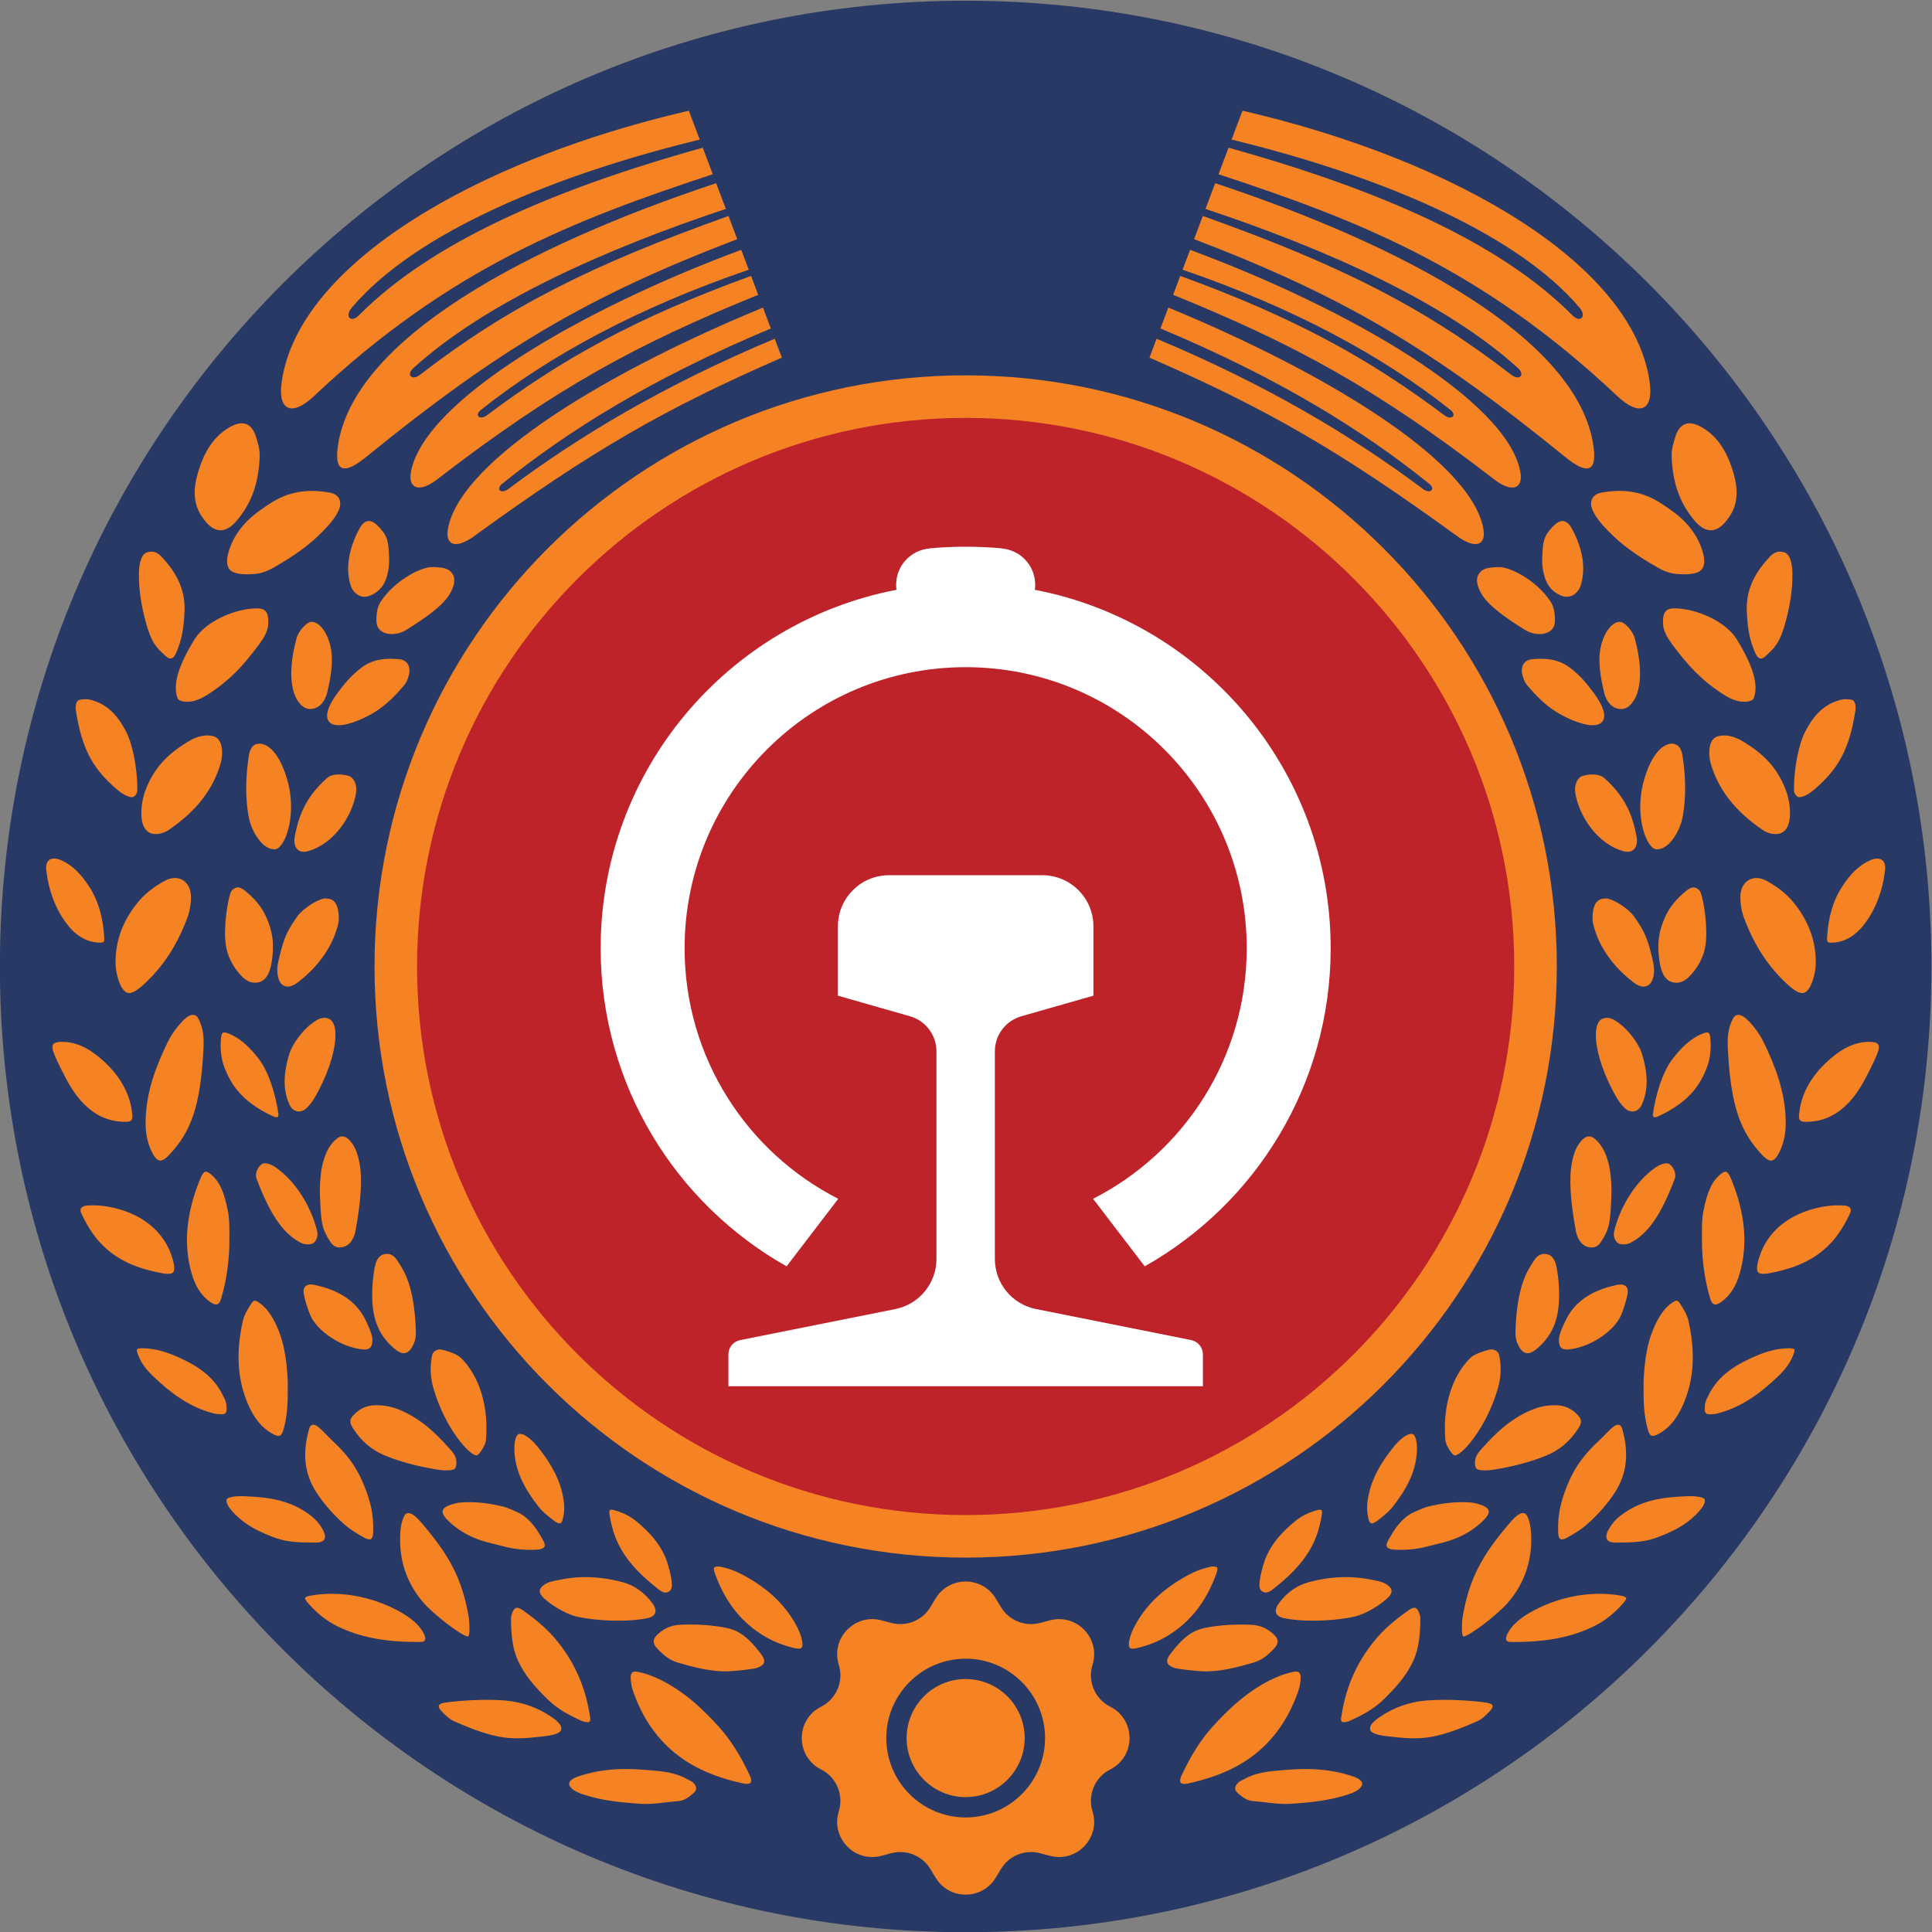
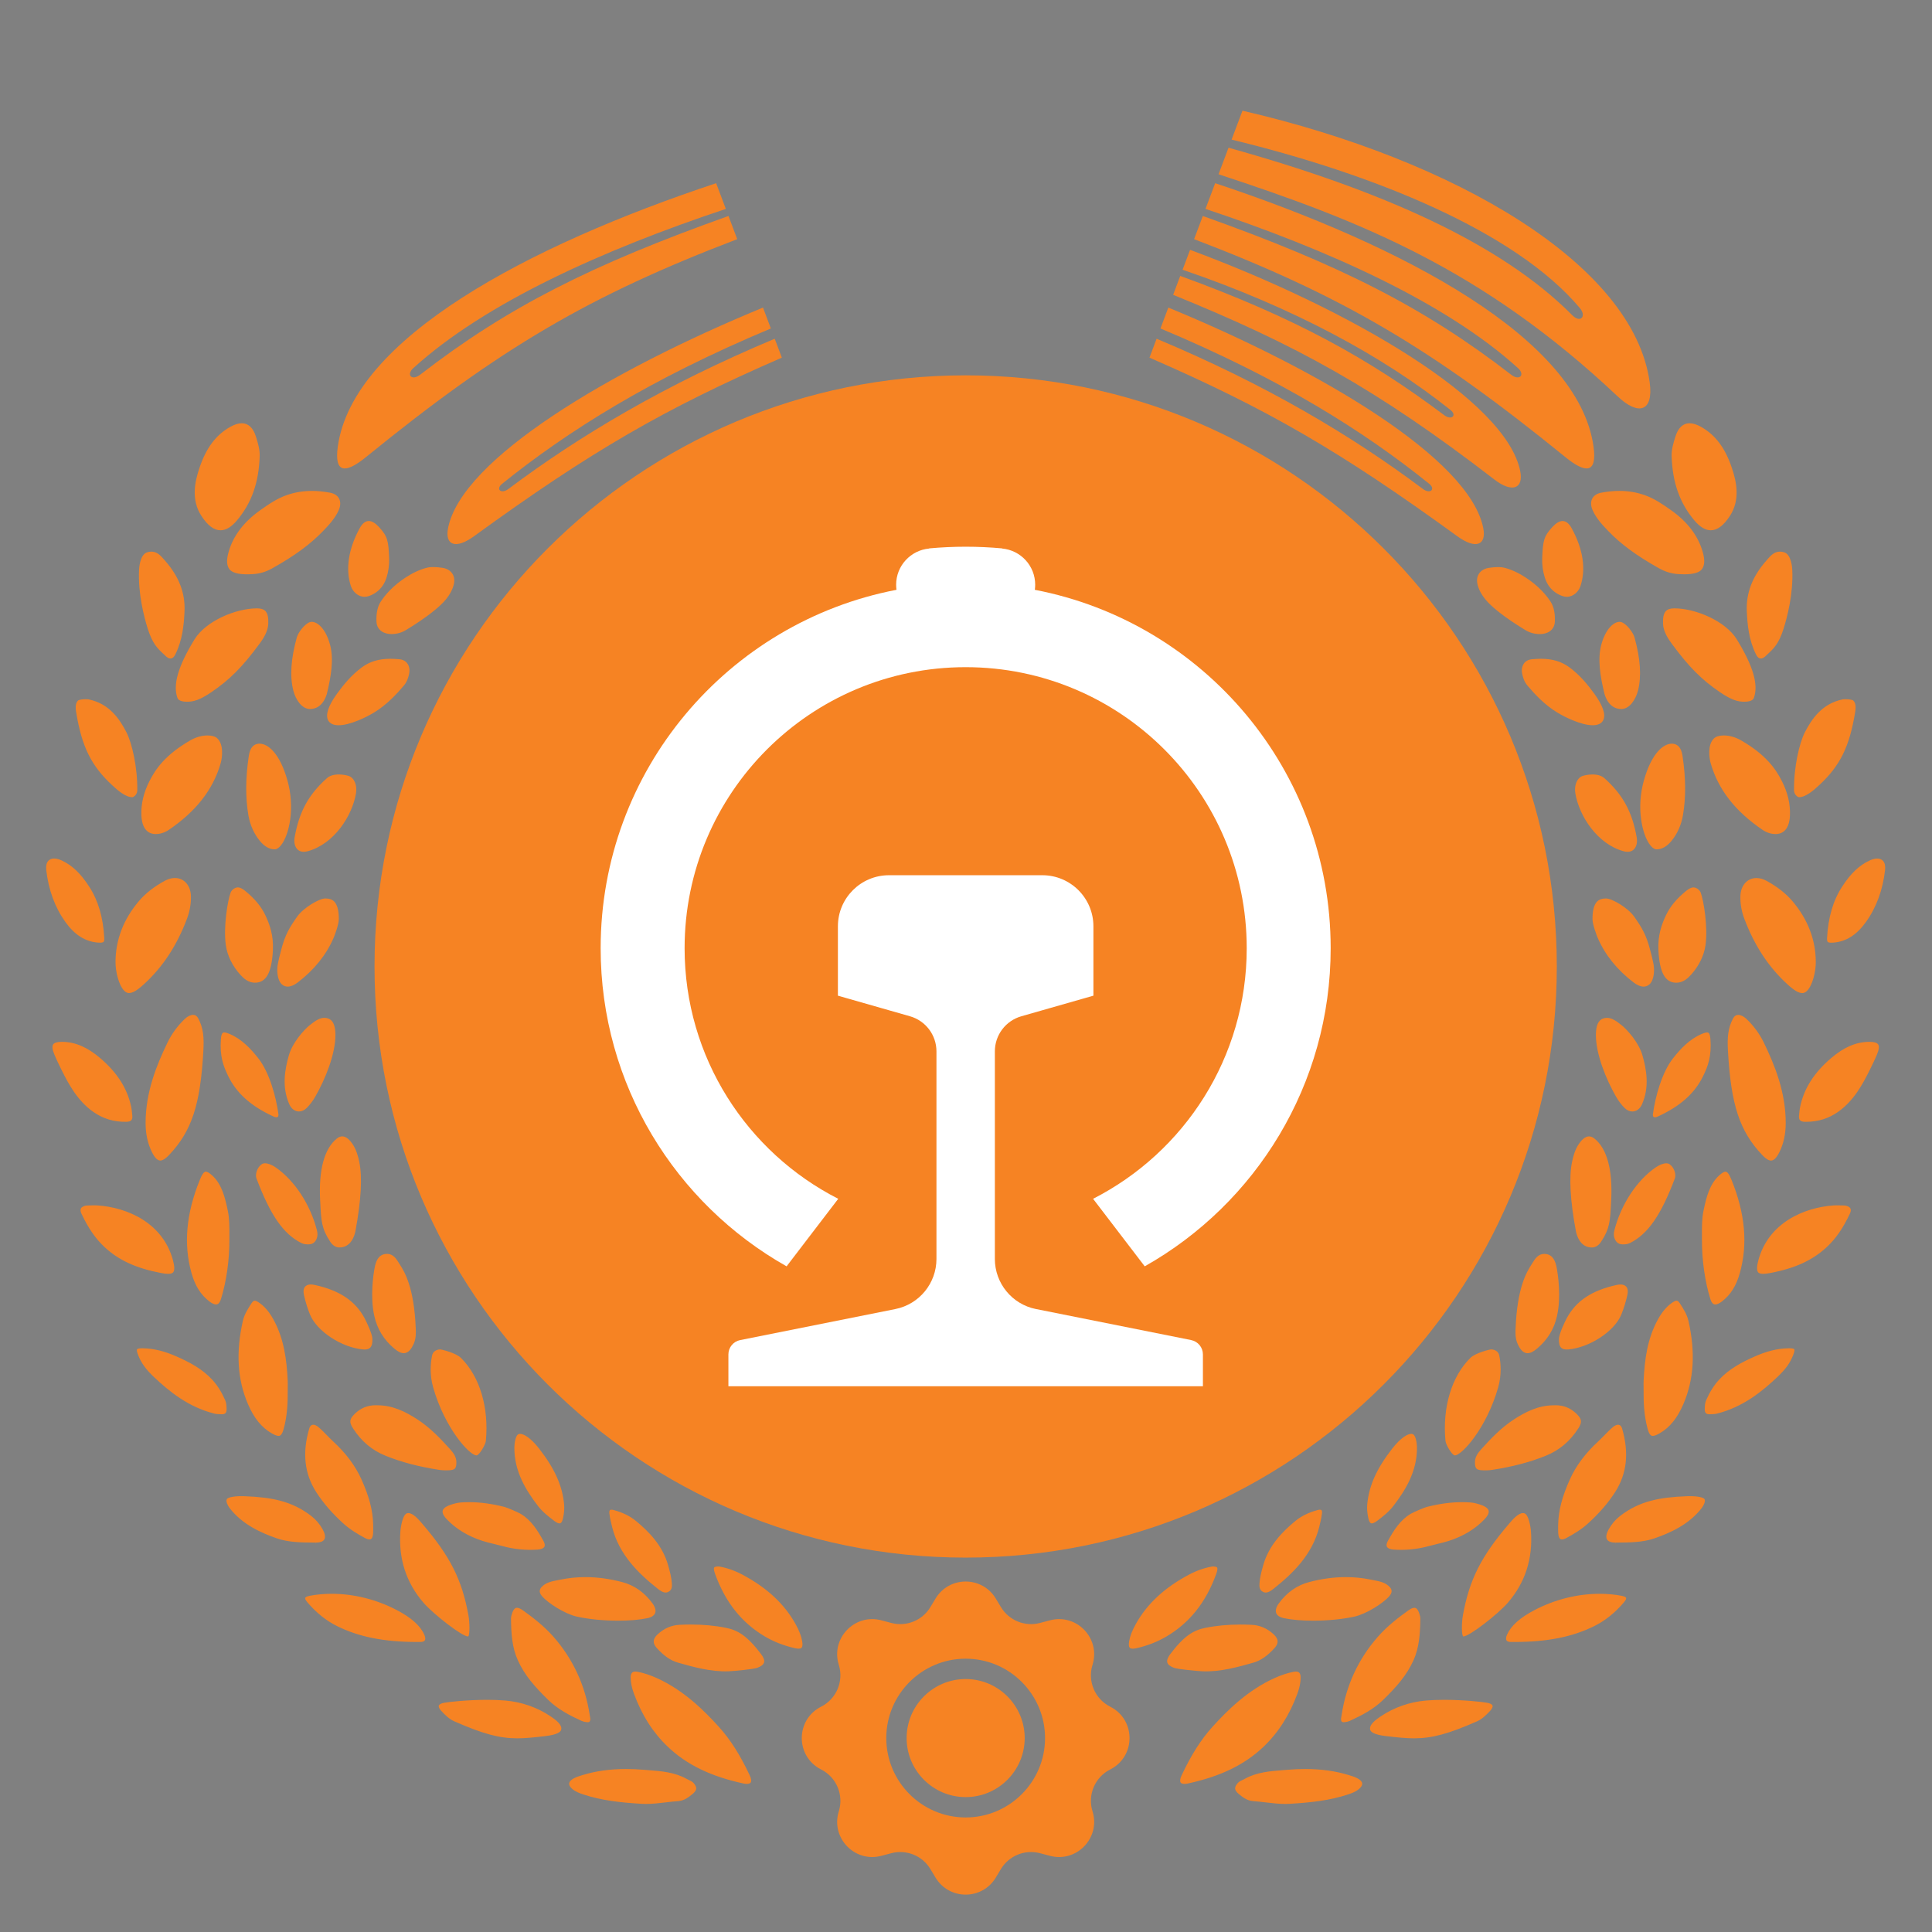
<svg xmlns="http://www.w3.org/2000/svg" xml:space="preserve" width="566.929" height="566.928" viewBox="0 0 566.929 566.928">
  <rect x="0" y="0" width="566.929" height="566.928" fill="#808080" stroke="none" />
  <defs>
    <clipPath id="a">
      <path d="M0 841.89h595.276V0H0Z" />
    </clipPath>
  </defs>
  <g clip-path="url(#a)" transform="matrix(1.333 0 0 -1.333 -113.386 844.724)">
-     <path fill="#293965" d="M510.236 420.945c0-117.415-95.183-212.598-212.598-212.598s-212.599 95.183-212.599 212.598 95.184 212.598 212.599 212.598c117.415 0 212.598-95.183 212.598-212.598" />
    <path fill="#f68323" d="M427.769 420.945c0-71.87-58.262-130.131-130.131-130.131-71.87 0-130.132 58.261-130.132 130.131s58.262 130.131 130.132 130.131c71.869 0 130.131-58.261 130.131-130.131M297.638 264.084c-7.165 0-12.995-5.829-12.995-12.995 0-7.165 5.83-12.995 12.995-12.995 7.165 0 12.995 5.83 12.995 12.995 0 7.166-5.83 12.995-12.995 12.995" />
    <path fill="#f68323" d="M297.638 233.613c-9.636 0-17.475 7.84-17.475 17.476 0 9.635 7.839 17.475 17.475 17.475 9.636 0 17.476-7.84 17.476-17.475 0-9.636-7.84-17.476-17.476-17.476m31.842 24.374-.037.019c-3.368 1.712-5.008 5.606-3.879 9.211 1.819 5.811-3.476 11.35-9.363 9.794l-2.193-.579c-3.326-.879-6.833.543-8.607 3.49l-1.133 1.881c-3.009 4.996-10.251 4.996-13.26 0l-1.133-1.881c-1.774-2.947-5.281-4.369-8.607-3.49l-2.193.579c-5.887 1.556-11.182-3.983-9.363-9.794 1.129-3.605-.511-7.499-3.879-9.211l-.037-.019c-5.643-2.868-5.643-10.929 0-13.797l.037-.019c3.368-1.712 5.008-5.606 3.879-9.211-1.819-5.811 3.476-11.35 9.363-9.794l2.193.579c3.326.879 6.833-.543 8.607-3.49l1.133-1.881c3.009-4.996 10.251-4.996 13.26 0l1.133 1.881c1.774 2.947 5.281 4.369 8.607 3.49l2.193-.579c5.887-1.556 11.182 3.983 9.363 9.794-1.129 3.605.511 7.499 3.879 9.211l.037.019c5.643 2.868 5.643 10.929 0 13.797" />
-     <path fill="#be2329" d="M418.401 420.945c0-66.696-54.068-120.764-120.763-120.764-66.696 0-120.764 54.068-120.764 120.764s54.068 120.764 120.764 120.764c66.695 0 120.763-54.068 120.763-120.764" />
    <path fill="#f68323" d="M245.429 586.154c-30.07-10.704-48.709-20.1-67.868-34.933-1.857-1.439-3.131-.02-1.514 1.448 15.853 14.399 41.809 26.052 68.795 35.045l-2.132 5.659c-41.402-13.751-80.009-34.17-83.291-58.006-.814-5.911 1.713-5.942 6.184-2.305 29.551 24.032 49.174 35.55 81.747 47.992z" />
-     <path fill="#f68323" d="M239.768 601.185c-33.584-9.356-59.967-21.044-75.668-36.875-1.809-1.823-3.196-.24-1.659 1.588 14.215 16.894 45.442 29.505 76.655 37.072l-2.396 6.362c-46.924-10.846-86.067-33.837-89.638-59.777-.892-6.475 2.449-7.452 7.037-3.123 29.875 28.182 56.856 38.704 87.869 48.91zm10.629-28.223c-25.618-9.31-41.812-18.43-58.101-30.649-1.637-1.228-2.868-.042-1.397 1.13 14.969 11.931 34.62 22.548 58.986 30.88l-1.65 4.379c-35.266-13.081-69.616-33.118-72.684-48.755-.741-3.775 1.745-4.852 5.708-1.798 26.086 20.102 43.879 29.749 70.705 40.652z" />
    <path fill="#f68323" d="M255.606 559.132c-24.101-10.098-42.962-21.319-58.615-33.062-1.637-1.228-2.862-.05-1.397 1.13 14.413 11.614 32.716 23.121 59.16 34.193l-1.731 4.598c-33.646-13.851-66.333-33.283-69.326-48.537-.741-3.775 1.658-4.74 5.708-1.798 25.902 18.816 41.981 28.089 67.769 39.313zm94.24 27.022c30.07-10.704 48.709-20.1 67.868-34.933 1.857-1.439 3.131-.02 1.513 1.448-15.852 14.399-41.808 26.052-68.794 35.045l2.131 5.659c41.403-13.751 80.01-34.17 83.292-58.006.814-5.911-1.713-5.942-6.185-2.305-29.55 24.032-49.173 35.55-81.746 47.992z" />
    <path fill="#f68323" d="M355.507 601.185c33.584-9.356 59.967-21.044 75.668-36.875 1.809-1.823 3.197-.24 1.659 1.588-14.215 16.894-45.442 29.505-76.655 37.072l2.396 6.362c46.924-10.846 86.067-33.837 89.639-59.777.891-6.475-2.45-7.452-7.038-3.123-29.875 28.182-56.856 38.704-87.869 48.91zm-10.629-28.223c25.618-9.31 41.812-18.43 58.101-30.649 1.637-1.228 2.868-.042 1.397 1.13-14.969 11.931-34.62 22.548-58.986 30.88l1.65 4.379c35.266-13.081 69.616-33.118 72.684-48.755.74-3.775-1.745-4.852-5.709-1.798-26.085 20.102-43.878 29.749-70.704 40.652z" />
    <path fill="#f68323" d="M339.67 559.132c24.101-10.098 42.962-21.319 58.615-33.062 1.637-1.228 2.862-.05 1.397 1.13-14.413 11.614-32.716 23.121-59.16 34.193l1.731 4.598c33.646-13.851 66.333-33.283 69.326-48.537.741-3.775-1.658-4.74-5.708-1.798-25.902 18.816-41.981 28.089-67.769 39.313Zm138.204-47.034c-.333.114-.661.172-.974.172-1.299 0-2.119-.953-2.842-1.793l-.215-.249c-3.02-3.449-4.409-7.051-4.247-11.014.126-3.094.457-6.39 2.001-9.524.218-.441.541-.949 1.103-.949.418 0 .788.298 1.125.62.151.145.3.283.446.419 1.225 1.139 2.378 2.211 3.416 5.503.823 2.606 2.165 7.758 1.918 12.989-.026.549-.231 3.312-1.731 3.826m13.418-32.316c-.28 0-.461-.016-.532-.03-4.597-.907-6.897-4.36-8.387-7.267-1.199-2.338-2.44-7.61-2.381-12.774.011-.987.868-1.496 1.078-1.506 1.585.001 3.416 1.69 4.4 2.598 4.647 4.287 6.731 8.499 7.976 16.105.215 1.312.1 2.037-.411 2.585-.112.121-.781.289-1.743.289m-44.207 44.932c-1.781.62-3.592.922-5.538.922-1.277 0-2.587-.13-4.004-.397-.926-.174-1.603-.616-1.958-1.278-.378-.705-.352-1.621.072-2.579.821-1.853 2.279-3.37 3.45-4.588 2.791-2.904 6.232-5.43 11.156-8.189 1.374-.769 2.702-1.176 4.18-1.279.483-.033.943-.05 1.366-.05 2.015 0 3.325.373 3.893 1.11.626.813.69 2.058.193 3.806-1.013 3.559-3.363 6.659-6.988 9.212-1.771 1.248-3.603 2.537-5.822 3.31m12.446 15.017c-.939.527-1.793.795-2.539.795-1.425 0-2.496-.996-3.097-2.882-.47-1.475-.888-2.915-.846-4.313.18-5.866 1.784-10.391 5.046-14.24 1.195-1.409 2.394-2.123 3.566-2.123 1.434 0 2.802 1.015 4.18 3.105 2.374 3.599 1.492 7.582.459 10.651-1.475 4.379-3.626 7.241-6.769 9.007m-56.267-223.232c.077-.812 1.438-3.18 2.069-3.18 1.521 0 6.971 5.963 9.529 14.963.8 2.812.575 5.358.246 6.998-.262 1.307-1.592 1.373-1.857 1.373-.212-.026-3.337-.729-4.506-1.88-4.133-4.07-6.183-10.902-5.481-18.274m32.764 164.493c-.007.01-.013.019-.019.028l-.001-.001c-1.373 1.879-3.094 4.034-5.449 5.771-1.748 1.29-3.743 1.89-6.278 1.89-.61 0-1.267-.034-2.006-.103-1.104-.105-1.857-.734-2.118-1.771-.109-.432-.112-.907-.008-1.414.155-.764.429-1.751 1.166-2.619 1.604-1.889 3.806-4.273 6.621-5.959 1.049-.628 2.161-1.187 3.305-1.659 3.559-1.472 5.981-1.465 6.735-.024.631 1.206-.035 3.223-1.927 5.832zm-45.432-186.493c-.212-.382-.422-.918-.213-1.304.186-.343.707-.56 1.465-.612.547-.038 1.098-.057 1.64-.057 2.058 0 4.102.275 6.076.818.601.166 1.215.312 1.808.453.858.204 1.744.414 2.588.684 3.201 1.024 5.864 2.636 7.915 4.79.491.515 1.043 1.26.887 1.882-.162.645-1.05 1.062-1.767 1.299-.617.204-1.429.445-2.241.505-.595.044-1.206.066-1.816.066-2.432 0-4.982-.344-7.795-1.053-.416-.105-2.81-1.081-3.539-1.517-2.349-1.408-3.71-3.619-5.008-5.954m16.592-21.043c1.319 0 7.625 4.915 9.779 7.399 3.82 4.405 5.541 9.689 5.114 15.704-.082 1.161-.531 3.663-1.399 3.991-.117.045-.236.066-.364.066-1.052 0-2.308-1.469-2.983-2.258l-.064-.075c-6.191-7.232-8.761-12.334-10.182-20.223-.27-1.501-.327-4.347.092-4.612Zm46.458 226.326c-.871-.001-1.476-.196-1.859-.597-.492-.514-.691-1.419-.628-2.849.074-1.661 1.134-3.278 1.925-4.349 3.775-5.116 6.552-7.907 10.613-10.666 2.57-1.745 3.947-2.096 5.336-2.096.678 0 1.853.107 2.113.821 1.054 2.904-.133 6.997-3.735 12.881-2.511 4.1-9.145 6.855-13.765 6.855m-57.452-231.634c1.34 2.948 1.492 6.081 1.537 9.3.004.239-.071.514-.144.779-.42 1.542-.987 1.542-1.173 1.542-.345 0-.794-.196-1.333-.581-2.163-1.548-4.657-3.454-6.754-5.855-4.271-4.889-6.936-10.658-7.923-17.149-.033-.22-.071-.44-.103-.62l-.03-.178c-.009-.32.045-.552.16-.671.032-.033.128-.133.423-.133.041 0 .083.002.126.005.469.04.9.145 1.249.304 2.533 1.159 5.171 2.518 7.307 4.598 2.931 2.853 5.184 5.417 6.658 8.659m65.161 54.224.346.011c.473.016.92.03 1.334.135 5.725 1.446 9.913 4.867 13.256 8.022 1.824 1.722 2.806 3.077 3.501 4.833.344.87.325 1.185.249 1.298-.07.103-.323.226-1.13.226l-.162-.002c-2.38-.041-4.752-.622-7.465-1.83-2.727-1.212-5.557-2.668-7.791-5.089-1.111-1.203-2.011-2.622-2.833-4.465-.268-.599-.307-1.255-.325-1.93-.013-.456.073-.781.254-.967.156-.16.414-.242.766-.242m-43.764-50.12c.299-.004.598-.005.896-.005 7.161 0 12.734 1.111 17.54 3.498 2.385 1.185 4.58 2.945 6.524 5.233.523.614.508.882.477.968-.032.09-.194.314-1.019.468-1.535.289-3.153.434-4.81.434-4.869 0-9.813-1.232-14.296-3.564-3.23-1.681-5.224-3.464-6.096-5.45-.238-.542-.278-.983-.111-1.242.177-.274.584-.336.895-.34m-27.413-20.73c2.449-.287 4.324-.49 6.173-.49h.001c3.952 0 7.585.983 13.884 3.756 1.116.491 2.049 1.433 2.835 2.278.438.469.637.893.548 1.164-.089.274-.512.502-1.158.624-1.168.221-5.28.654-9.494.654-1.479 0-2.832-.053-4.022-.157-3.571-.315-6.989-1.507-9.883-3.448-1.424-.955-2.695-1.984-2.357-3.038.143-.443.861-1.036 3.473-1.343m69.517 50.24c.464.606.815 1.484.601 1.904-.172.336-1.244.676-3.25.676-.23 0-.458-.005-.679-.013-5.891-.225-10.403-1.033-14.691-4.365-1.01-.784-1.849-1.772-2.493-2.936-.52-.941-.649-1.727-.362-2.213.335-.569 1.19-.688 1.849-.688v-.406l.034.406.392.002c2.771.016 5.638.031 8.269.957 3.326 1.171 7.506 2.988 10.33 6.676m-63.55 16.192c-.119.067-.262.102-.424.102-.801 0-2.322-.856-4.193-3.256-3.392-4.352-5.082-8.101-5.482-12.154-.097-.989-.023-1.992.232-3.158.249-1.138.642-1.138.771-1.138.193 0 .546.093 1.137.534 1.215.907 2.596 1.985 3.607 3.305 2.602 3.395 5.252 7.583 5.192 12.909-.009.782-.227 2.509-.84 2.856m96.123 48.539c.235.495.282.889.142 1.173-.186.375-.713.556-1.122.642-.12.017-1.029.055-1.818.055-.277 0-.531-.005-.714-.017-6.583-.441-14.405-3.841-16.618-12.067-.358-1.332-.38-2.217-.066-2.627.122-.159.371-.37 1.125-.37h.001c.397 0 .883.057 1.528.179 5.481 1.037 9.322 2.794 12.453 5.697 1.989 1.844 3.558 4.106 5.089 7.335m-23.962 104.242c-1.177.678-2.554 1.068-3.779 1.068-.933 0-1.714-.231-2.142-.633-1.452-1.363-1.111-4.222-.728-5.544 1.669-5.749 5.396-10.525 11.394-14.601 1.13-.768 2.205-.929 2.908-.929 1.109 0 2.99.535 3.131 4.12.098 2.508-.476 4.961-1.755 7.499-1.342 2.66-3.465 5.813-9.029 9.02M373.23 285.424c-2.655-.699-4.895-2.277-6.656-4.689-.589-.807-.793-1.563-.575-2.129.21-.547.808-.938 1.729-1.13 1.709-.356 3.923-.545 6.403-.545h.001c3.237 0 6.556.328 9.106.899 2.624.589 6.346 2.953 7.678 4.519.621.731.646 1.383.074 1.993-.947 1.009-2.212 1.251-3.551 1.507-.203.039-.405.077-.606.119-1.793.369-3.643.556-5.498.556-2.606 0-5.333-.37-8.105-1.1m1.92 15.869c-1.966-.521-3.634-1.339-4.956-2.433-2.647-2.189-5.843-5.284-7.082-9.826l-.06-.218c-.304-1.109-.618-2.257-.723-3.538-.071-.857-.057-1.602.812-2.031.172-.084.346-.125.534-.125.61 0 1.229.425 1.808.886 4.082 3.246 8.461 7.398 9.99 13.57.247.998.478 1.976.598 2.95.041.341.005.596-.103.717-.026.029-.104.117-.36.117-.13 0-.285-.023-.458-.069m-28.576-60.2c7.183 1.561 12.456 4.12 16.597 8.051 3.275 3.109 5.725 6.941 7.49 11.713.476 1.288.712 2.452.72 3.559.002.341-.049.803-.309 1.064-.166.167-.407.248-.737.248-.139 0-.293-.015-.458-.045-1.289-.234-2.764-.717-4.267-1.397-5.927-2.684-10.412-7.149-13.656-10.739-2.515-2.782-4.671-6.176-6.786-10.681-.328-.699-.405-1.247-.216-1.545.168-.264.561-.32.861-.32.225 0 .481.031.761.092m11.157-2.29c.854-.719 1.871-1.494 3.133-1.585.953-.069 1.905-.181 2.825-.289 1.493-.175 2.903-.34 4.318-.34.328 0 .649.009.954.027 4.84.291 8.87.751 12.798 2.046.837.275 1.712.594 2.425 1.185.361.299.781.758.737 1.243-.043.483-.536.857-.942 1.086-.56.315-1.202.524-1.923.745-2.972.913-6.133 1.357-9.661 1.357-1.256 0-2.589-.058-3.961-.173-.318-.027-.637-.052-.956-.076-2.855-.225-5.807-.457-8.403-1.92-.173-.097-.353-.182-.532-.267-.374-.176-.727-.342-.981-.626-.433-.483-.631-.893-.605-1.255.025-.362.278-.74.774-1.158m86.142 121.261c3.956 1.984 6.82 6.107 9.887 14.234.282.748-.022 2.293-1.157 3.108-.194.139-.442.21-.737.21-.637 0-1.501-.332-2.311-.888-4.173-2.864-7.667-8.186-9.117-13.887-.344-1.356.186-2.187.533-2.562.314-.34.765-.512 1.342-.512.503 0 1.039.036 1.56.297m5.249 59.245c.185 1.499-.114 2.639-.835 5.394-.819 3.123-1.752 4.769-3.536 7.276-1.325 1.864-4.795 3.938-6.147 3.938-.878 0-1.499-.212-1.952-.667-.688-.69-1.034-1.992-1.027-3.869.004-1.232.942-3.659 1.174-4.193 1.618-3.724 4.267-7.008 7.874-9.76.795-.607 1.536-.915 2.204-.915.709 0 1.944.363 2.245 2.796m-2.607-28.719c1.719 3.861.962 7.788.11 10.778-.803 2.82-3.291 5.616-4.671 6.715-1.202.96-2.149 1.554-3.151 1.554-.275 0-.544-.045-.821-.138-1.055-.352-1.596-1.542-1.61-3.537-.03-4.312 2.26-9.871 4.413-13.635.563-.983 1.227-1.862 1.922-2.542.508-.498 1.093-.76 1.693-.76.888 0 1.678.585 2.115 1.565m11.311 47.762c-.393 0-.952-.261-1.496-.697-2.133-1.712-3.616-3.491-4.535-5.439-.917-1.945-1.831-4.384-1.656-7.727.258-4.922 1.477-7.117 3.952-7.117 1.461 0 2.497.946 3.237 1.77 1.754 1.955 2.852 4.214 3.177 6.532.55 3.925-.392 9.793-1.069 11.551-.208.542-.883 1.127-1.61 1.127m-25.864-75.628c.158-.853.88-3.636 3.523-3.636.543 0 1.332.213 2.009 1.228 1.936 2.902 2.019 4.604 2.221 8.714l.028.575c.33 6.611-.943 11.263-3.681 13.455-.401.321-.803.484-1.192.484-.927 0-1.737-.911-2.254-1.675-.852-1.26-1.233-2.701-1.494-3.945-.696-3.328-.414-8.442.84-15.2m66.547 41.061c-.255.38-.904.573-1.927.573l-.119-.001c-2.86-.039-5.516-1.19-8.356-3.622-3.701-3.17-5.91-6.636-6.753-10.598-.144-.676-.207-1.38-.268-2.06-.039-.442.034-.77.218-.975.2-.222.56-.339 1.072-.348l.243-.002h.001c2.688 0 5.026.736 7.147 2.251 3.34 2.383 5.277 5.917 6.831 9.042.602 1.211 1.184 2.399 1.684 3.617.416 1.013.492 1.728.227 2.123m-55.432-53.359c-.192.235-.57.514-1.284.514-.25 0-.53-.033-.831-.099-5.455-1.176-8.95-3.5-11.003-7.312-.431-.818-1.677-3.412-1.724-4.54-.038-.925.122-1.579.474-1.947.323-.336.858-.463 1.575-.401 4.717.415 10.173 3.996 11.676 7.664.543 1.326.996 2.785 1.344 4.336.176.784.099 1.385-.227 1.785m-99.571-83.871c.798-.297 4.988-.713 6.275-.764 3.928-.156 7.794.941 11.188 1.903 1.6.454 3.084 1.477 4.668 3.22.942 1.037.894 1.98-.152 2.969-1.407 1.331-3.048 2.051-4.879 2.14-.838.041-1.67.061-2.472.061-2.742 0-5.337-.243-7.712-.723-2.525-.51-4.604-1.622-7.758-5.798-.563-.745-.778-1.362-.641-1.834.136-.464.635-.859 1.483-1.174m8.384 22.3c-1.675-.286-3.437-.904-5.098-1.786-5.386-2.862-9.211-6.412-11.692-10.853-.826-1.478-1.281-2.658-1.476-3.826-.115-.689-.074-1.173.118-1.4.046-.055.187-.22.674-.22.231 0 .513.037.838.111 2.403.551 4.606 1.409 6.548 2.553 5.125 3.019 8.719 7.525 10.987 13.775.339.932.296 1.29.201 1.426-.116.165-.507.243-1.1.22m72.661 221.943c-.052-1.396.151-2.896.573-4.225.513-1.618 1.422-2.787 2.779-3.574.779-.452 1.46-.672 2.081-.672 1.447 0 2.598 1.181 2.987 2.348 1.245 3.736.587 8.125-1.904 12.692-.603 1.106-1.269 1.643-2.036 1.643-.684 0-1.422-.438-2.257-1.34-1.872-2.023-2.079-3.036-2.223-6.872m-13.916-3.381c-.454-.692-.548-1.575-.273-2.554.666-2.368 2.401-4.043 4.176-5.5 2.159-1.772 4.502-3.26 6.301-4.359.974-.595 2.031-.884 3.231-.884 1.458 0 3.188.722 3.269 2.758.075 1.872-.246 3.324-.979 4.438-1.488 2.258-3.722 4.291-6.461 5.88-1.552.899-3.436 1.595-4.48 1.653-.212.012-.415.018-.615.018-.57 0-1.131-.047-1.935-.16-1-.141-1.773-.587-2.234-1.29m8.055-166.272c-.033-.889-.078-2.106.463-3.298.394-.871 1.049-2.029 2.181-2.029.607 0 1.273.324 2.096 1.021 2.313 1.958 3.748 4.308 4.387 7.183.957 4.307.188 9.179-.071 10.57-.249 1.342-.755 2.904-2.468 3.072-.09.008-.178.013-.263.013-1.307 0-2.016-1.005-2.629-2.035-.063-.105-.14-.224-.227-.362-.936-1.467-3.127-4.902-3.467-14.089Zm59.861 75.867c1.495-1.361 2.447-1.917 3.285-1.917.35 0 .696.169 1.028.502 1.192 1.195 1.924 4.203 1.918 6.305-.011 4.891-1.735 9.401-5.121 13.404-1.434 1.695-3.354 3.205-5.708 4.488-.759.414-1.515.624-2.249.624-2.003 0-3.45-1.625-3.519-3.951-.049-1.653.248-3.384.861-5.007 2.242-5.94 5.352-10.667 9.505-14.448m-16.965-12.075c-.11 1.483-.495 1.483-.749 1.483-.267 0-.631-.099-1.114-.301-2.768-1.159-4.759-3.353-6.343-5.347-2.483-3.127-3.949-8.574-4.448-12.288-.038-.278-.002-.496.101-.612.149-.172.514-.158.928.031 4.999 2.28 8.194 5.138 10.054 8.995.989 2.051 1.854 4.209 1.571 8.039m11.448-25.541c.741-.778 1.377-1.173 1.889-1.173.621 0 1.222.601 1.836 1.84.941 1.897 1.4 3.999 1.401 6.425.003 6.795-2.425 12.742-4.801 17.664-.938 1.942-2.222 3.701-3.815 5.228-.603.578-1.271.909-1.833.909-.482 0-.861-.251-1.126-.747-1.165-2.177-1.302-4.26-1.144-7.123.657-11.94 2.573-17.75 7.593-23.023m-16.293-36.438c-.327 1.44-1.172 2.739-1.918 3.885-.309.475-.548.53-.701.53-.193 0-.441-.097-.738-.288-1.294-.835-2.342-2.021-3.298-3.73-2.432-4.348-2.977-9.051-3.204-13.487-.025-.463-.019-.929-.012-1.467.004-.352.009-.73.006-1.15-.015-2.022.059-5.057.875-8.048.38-1.396.775-1.589 1.144-1.589h.001c.349 0 .837.183 1.493.56 2.251 1.292 3.923 3.357 5.263 6.497 2.303 5.395 2.659 11.376 1.089 18.287m-9.807 118.932c-.794-2.839-1-5.83-.595-8.649.585-4.073 2.187-6.507 3.398-6.507 1.158 0 2.259.623 3.274 1.852 1.286 1.567 2.158 3.516 2.52 5.636.667 3.909.643 8.146-.072 12.952-.178 1.195-.54 2.458-1.872 2.768-.158.036-.324.055-.496.055-1.88 0-4.486-2.13-6.157-8.107m-4.964 15.732c1.811 0 3.171 2.096 3.667 4.044.798 3.133.548 6.967-.763 11.722-.3 1.085-1.822 3.119-2.994 3.393-.094.021-.194.032-.3.032-1.304 0-3.125-1.596-4.04-5.103-.843-3.226-.176-6.98.67-10.555.139-.59.977-3.533 3.76-3.533m22.926-101.846c-.33 0-.816-.295-1.443-.877-2.058-1.908-2.783-4.764-3.402-7.77-.347-1.691-.341-3.462-.335-5.175.001-.366.002-.732 0-1.098-.025-4.485.652-9.271 1.857-13.131.369-1.182.91-1.182 1.088-1.182.382 0 .881.227 1.444.655 1.907 1.452 3.164 3.445 3.954 6.272 1.778 6.353 1.18 13.054-1.827 20.484-.517 1.277-.917 1.822-1.336 1.822m-26.631 86.606c-.615.552-1.503.832-2.637.832-.807 0-1.611-.152-2.095-.295-1.27-.374-1.996-2.032-1.688-3.856.845-5.016 4.863-11.188 10.643-12.75.303-.082.593-.123.861-.123.63 0 1.134.221 1.501.658.49.584.678 1.526.502 2.52-.99 5.617-3.044 9.387-7.087 13.014m-26.98-152.337c.778-.05 1.576-.018 2.31.096 4.414.68 8.244 1.688 11.707 3.082 2.999 1.207 5.348 3.176 7.181 6.02.902 1.401.822 2.068-.391 3.246-1.278 1.239-2.811 1.868-4.556 1.868-.121 0-.243-.003-.367-.009h-.069c-3.46 0-6.324-1.536-8.669-3.038-2.893-1.854-5.295-4.406-7.319-6.653-.717-.796-1.379-1.695-1.366-2.879.014-1.331.302-1.655 1.539-1.733m30.852 9.191c-.111.379-.354.83-.889.83-.33 0-.724-.177-1.11-.499-.657-.548-1.274-1.181-1.87-1.794-.438-.449-.891-.914-1.363-1.35-2.862-2.64-4.908-5.38-6.257-8.377-1.704-3.781-2.499-6.824-2.581-9.868-.02-.723-.018-1.316.004-1.865.06-1.494.632-1.494.82-1.494.275 0 .625.115 1.04.341 1.489.81 3.207 1.817 4.665 3.139 2.498 2.265 4.461 4.531 5.999 6.927 2.604 4.056 3.108 8.638 1.542 14.01m48.403 119.226c-1.964-3.051-3.037-6.729-3.281-11.246-.024-.441.024-.717.145-.845.119-.126.38-.187.799-.187h.001c.149 0 .313.008.494.022 2.765.219 5.095 1.701 7.121 4.531 2.293 3.2 3.709 7.048 4.209 11.437.101.882-.053 1.58-.446 2.019-.299.335-.743.513-1.285.513-.492 0-1.042-.139-1.635-.413-2.329-1.074-4.217-2.872-6.122-5.831m-332.809 86.777c-1.417.267-2.727.396-4.004.396-1.946 0-3.757-.301-5.538-.921-2.22-.773-4.05-2.062-5.821-3.309-3.626-2.555-5.977-5.654-6.989-9.213-.497-1.748-.434-2.993.193-3.806.686-.891 2.472-1.253 5.259-1.06 1.478.103 2.806.51 4.179 1.279 4.925 2.759 8.365 5.285 11.156 8.189 1.172 1.219 2.63 2.736 3.451 4.588.424.958.45 1.874.072 2.579-.355.662-1.032 1.104-1.958 1.278m10.769-7.57c-.835.902-1.574 1.341-2.257 1.341-.767 0-1.433-.538-2.037-1.644-2.455-4.502-3.131-9.009-1.903-12.692.389-1.167 1.54-2.348 2.986-2.348.622 0 1.303.22 2.082.672 1.356.787 2.265 1.957 2.779 3.574.421 1.328.625 2.829.572 4.225-.143 3.836-.35 4.85-2.222 6.872m13.495-181.014c-.236-.001-1.566-.067-1.828-1.375-.329-1.64-.554-4.186.246-6.998 2.558-8.999 8.007-14.962 9.529-14.962.631 0 1.991 2.367 2.069 3.179.702 7.372-1.348 14.204-5.482 18.275-1.169 1.151-4.294 1.854-4.534 1.881m6.092-63.199h.001c.02 0 .028.002.028.002.397.255.34 3.101.07 4.602-1.421 7.888-3.991 12.991-10.182 20.223l-.064.075c-.675.789-1.931 2.258-2.983 2.258-.128 0-.247-.021-.364-.066-.868-.328-1.317-2.83-1.399-3.99-.427-6.016 1.293-11.299 5.114-15.705 2.153-2.483 8.46-7.399 9.779-7.399m-66.87 237.02c-.724.842-1.544 1.795-2.844 1.795-.312 0-.64-.058-.973-.172-1.499-.514-1.705-3.277-1.731-3.826-.248-5.231 1.095-10.383 1.917-12.989 1.038-3.292 2.191-4.364 3.412-5.499l.042-.039c.134-.125.27-.252.409-.384.389-.372.73-.62 1.124-.62.563 0 .885.507 1.103.949 1.545 3.134 1.875 6.43 2.002 9.524.161 3.963-1.227 7.565-4.246 11.012zm84.522-250.987c2.136-2.08 4.774-3.439 7.307-4.598.349-.159.781-.264 1.249-.304.044-.004.086-.005.126-.005.295 0 .392.1.423.133.115.119.17.351.16.671l-.03.174c-.031.182-.069.403-.103.625-.986 6.49-3.652 12.259-7.922 17.148-2.098 2.402-4.592 4.307-6.754 5.855-.54.385-.988.581-1.334.581-.186 0-.752 0-1.163-1.506-.082-.301-.157-.576-.154-.815.047-3.342.195-6.348 1.537-9.3 1.474-3.242 3.728-5.806 6.658-8.659m26.482 29.328-.06.218c-1.238 4.541-4.435 7.637-7.082 9.826-1.322 1.094-2.989 1.912-4.956 2.433-.174.046-.328.069-.458.069-.256 0-.334-.088-.36-.117-.108-.121-.144-.376-.103-.717.119-.974.351-1.951.599-2.95 1.527-6.172 5.907-10.323 9.989-13.57.579-.46 1.198-.886 1.808-.886.188 0 .362.041.534.125.87.429.882 1.174.812 2.031-.105 1.281-.419 2.429-.723 3.538M104.515 479.752c-.071.014-.252.03-.532.03-.962 0-1.631-.168-1.743-.289-.51-.548-.625-1.273-.411-2.585 1.245-7.607 3.33-11.818 7.965-16.095.995-.918 2.826-2.607 4.412-2.608.21.01 1.066.52 1.077 1.506.06 5.165-1.182 10.436-2.381 12.774-1.49 2.907-3.79 6.36-8.387 7.267m99.235-164.952c-1.871 2.4-3.393 3.256-4.193 3.256-.165 0-.304-.033-.424-.102-.614-.347-.831-2.074-.84-2.856-.06-5.326 2.591-9.514 5.192-12.909 1.011-1.32 2.392-2.398 3.607-3.305.591-.442.944-.534 1.137-.534.128 0 .521 0 .771 1.138.255 1.166.329 2.169.232 3.158-.4 4.053-2.09 7.802-5.482 12.154m10.191-28.275c-1.855 0-3.705-.187-5.498-.556-.201-.041-.403-.08-.606-.119-1.339-.256-2.605-.497-3.551-1.507-.572-.609-.548-1.261.074-1.992 1.332-1.566 5.053-3.931 7.678-4.519 2.549-.572 5.869-.899 9.107-.899 2.479 0 4.694.188 6.403.544.921.193 1.519.584 1.729 1.131.218.565.013 1.322-.576 2.129-1.76 2.412-4 3.989-6.655 4.688-2.773.73-5.5 1.1-8.105 1.1m-17.807 15.446c-2.813.709-5.363 1.053-7.795 1.053-.61 0-1.221-.022-1.816-.066-.812-.06-1.625-.301-2.241-.505-.717-.237-1.606-.654-1.767-1.299-.156-.622.396-1.367.887-1.882 2.051-2.154 4.714-3.766 7.915-4.79.843-.27 1.73-.48 2.587-.684.594-.141 1.208-.287 1.809-.453 2.493-.686 5.091-.943 7.716-.761.758.052 1.278.269 1.464.612.21.386.001.922-.212 1.304-1.298 2.334-2.658 4.546-5.008 5.954-.729.437-3.123 1.412-3.539 1.517m-57.85 238.556c-.745 0-1.6-.268-2.538-.795-3.144-1.766-5.295-4.628-6.769-9.007-1.034-3.068-1.915-7.052.459-10.651 1.378-2.089 2.745-3.105 4.179-3.105 1.172 0 2.371.714 3.566 2.123 3.263 3.849 4.866 8.374 5.046 14.24.043 1.397-.376 2.837-.846 4.313-.6 1.886-1.671 2.882-3.097 2.882m72.807-300.678c.712-.591 1.589-.91 2.425-1.185 3.928-1.295 7.957-1.755 12.798-2.046.305-.018.626-.027.954-.027 1.415 0 2.825.165 4.318.34.92.108 1.872.22 2.825.288 1.262.092 2.278.867 3.133 1.586.495.418.749.796.774 1.158.026.362-.172.772-.605 1.255-.254.284-.607.45-.981.626-.179.084-.359.17-.532.267-2.596 1.463-5.548 1.695-8.404 1.92-.319.024-.637.049-.956.076-1.372.115-2.704.173-3.96.173-3.528 0-6.689-.444-9.661-1.357-.722-.221-1.364-.431-1.923-.745-.406-.229-.899-.604-.943-1.086-.043-.485.377-.944.738-1.243m-26.05 14.94c6.299-2.773 9.933-3.756 13.885-3.756 1.848 0 3.724.203 6.173.49 2.613.306 3.331.899 3.473 1.342.339 1.055-.933 2.084-2.357 3.039-2.894 1.941-6.312 3.133-9.883 3.447-1.19.105-2.543.158-4.022.158-4.214 0-8.326-.433-9.494-.654-.646-.122-1.069-.35-1.158-.624-.089-.271.111-.696.548-1.165.787-.844 1.72-1.786 2.835-2.277m63.66-13.695c.28-.061.536-.092.761-.092.3 0 .692.056.86.32.189.298.113.846-.215 1.545-2.115 4.505-4.272 7.899-6.786 10.681-3.245 3.59-7.729 8.055-13.657 10.739-1.502.68-2.977 1.163-4.266 1.397-.165.03-.32.045-.459.045-.33 0-.571-.081-.736-.248-.26-.261-.311-.723-.309-1.064.008-1.106.244-2.27.72-3.559 1.764-4.772 4.214-8.604 7.489-11.713 4.141-3.932 9.415-6.49 16.598-8.051m4.55 26.635c.138.472-.078 1.089-.641 1.834-3.154 4.176-5.232 5.288-7.757 5.799-2.375.479-4.97.722-7.713.722-.802 0-1.633-.02-2.471-.061-1.831-.089-3.472-.809-4.879-2.139-1.046-.989-1.095-1.933-.152-2.969 1.584-1.743 3.067-2.766 4.668-3.22 3.394-.963 7.255-2.059 11.188-1.904 1.286.051 5.477.467 6.274.764.849.315 1.348.71 1.483 1.174m6.769 3.153c.325-.074.606-.112.838-.112.487 0 .628.166.674.22.192.227.233.712.118 1.401-.196 1.169-.651 2.348-1.476 3.826-2.481 4.441-6.305 7.99-11.693 10.852-1.66.883-3.422 1.5-5.097 1.787-.069.002-.135.004-.199.004-.487 0-.799-.078-.901-.225-.095-.135-.138-.493.201-1.425 2.268-6.251 5.862-10.756 10.987-13.775 1.942-1.144 4.145-2.003 6.548-2.553m-100.77 4.864c4.805-2.387 10.379-3.498 17.54-3.498.299 0 .597.001.896.005.311.003.718.066.895.34.167.259.127.7-.111 1.242-.872 1.987-2.866 3.769-6.096 5.45-4.484 2.332-9.427 3.564-14.296 3.564-1.657 0-3.276-.146-4.81-.434-.825-.155-.988-.379-1.019-.468-.031-.086-.046-.354.476-.968 1.945-2.288 4.14-4.048 6.525-5.233m-40.264 54.795c3.342-3.155 7.53-6.575 13.255-8.022.414-.104.861-.119 1.335-.135l.346-.011c.352 0 .609.082.766.242.18.186.266.511.253.967-.017.648-.057 1.331-.324 1.931-.823 1.842-1.723 3.261-2.834 4.464-2.233 2.421-5.064 3.877-7.791 5.09-2.713 1.207-5.085 1.788-7.464 1.829l-.162.002c-.808 0-1.061-.123-1.131-.226-.076-.112-.094-.428.25-1.298.695-1.756 1.677-3.111 3.501-4.833m-20.309 67.505c1.554-3.125 3.491-6.658 6.831-9.043 2.185-1.559 4.601-2.302 7.391-2.248.512.009.872.126 1.072.348.184.205.257.533.218.974-.062.683-.125 1.388-.268 2.061-.842 3.961-3.051 7.428-6.754 10.598-2.84 2.431-5.495 3.582-8.355 3.622l-.119.001c-1.024 0-1.672-.193-1.927-.573-.265-.395-.189-1.11.227-2.123.499-1.216 1.081-2.405 1.684-3.617m9.421-38.887c3.131-2.903 6.971-4.66 12.453-5.697.645-.122 1.131-.179 1.529-.179.754 0 1.003.211 1.125.37.314.41.292 1.294-.067 2.627-2.211 8.225-10.034 11.626-16.617 12.067-.183.012-.437.017-.714.017-.789 0-1.698-.038-1.829-.057-.398-.084-.924-.265-1.111-.64-.14-.284-.093-.678.142-1.173 1.53-3.229 3.1-5.491 5.089-7.335m37.814-64.071c2.632-.926 5.498-.942 8.269-.957l.393-.002.033-.406v.406c.659 0 1.514.119 1.849.687.287.487.158 1.273-.362 2.213-.643 1.163-1.482 2.151-2.493 2.937-4.288 3.331-8.8 4.139-14.691 4.364-.221.008-.449.013-.679.013-2.006 0-3.078-.339-3.25-.676-.214-.42.137-1.298.601-1.903 2.823-3.689 7.004-5.505 10.33-6.676m30.93 26.224c-2.345 1.502-5.208 3.037-8.669 3.037h-.048c-.145.007-.267.009-.388.009-1.745 0-3.278-.628-4.556-1.868-1.213-1.178-1.293-1.845-.391-3.245 1.833-2.844 4.182-4.813 7.181-6.02 3.464-1.394 7.293-2.402 11.707-3.083.734-.113 1.532-.144 2.31-.095 1.238.078 1.525.402 1.539 1.733.013 1.183-.649 2.083-1.366 2.879-2.024 2.247-4.426 4.799-7.319 6.653m-30.689 97.999c.301-2.432 1.536-2.795 2.245-2.795.668 0 1.409.307 2.204.914 3.607 2.752 6.256 6.036 7.874 9.76.232.535 1.17 2.961 1.174 4.193.007 1.877-.339 3.179-1.027 3.87-.454.455-1.074.667-1.952.667-1.352 0-4.822-2.075-6.148-3.939-1.783-2.507-2.717-4.153-3.535-7.276-.722-2.754-1.02-3.894-.835-5.394m7.162-75.005c1.503-3.668 6.959-7.249 11.676-7.664.119-.01.233-.016.344-.016.559 0 .961.137 1.231.418.352.367.512 1.022.473 1.946-.046 1.126-1.292 3.722-1.725 4.542-2.051 3.81-5.547 6.134-11 7.311-.302.065-.582.099-.832.099-.714 0-1.092-.28-1.284-.515-.326-.4-.403-1-.227-1.785.348-1.55.8-3.009 1.344-4.336m-2.44 44.721c.599 0 1.185.263 1.693.76.694.681 1.359 1.56 1.921 2.543 2.153 3.764 4.443 9.322 4.413 13.634-.014 1.995-.555 3.186-1.609 3.538-.277.093-.546.138-.822.138-1.001 0-1.948-.595-3.151-1.554-1.379-1.1-3.868-3.896-4.671-6.715-.852-2.991-1.609-6.918.111-10.779.437-.98 1.227-1.565 2.115-1.565m-11.93 48.629c-.544.437-1.103.698-1.496.698-.727 0-1.402-.585-1.61-1.127-.677-1.759-1.619-7.626-1.069-11.551.325-2.318 1.423-4.577 3.177-6.533.74-.823 1.776-1.769 3.237-1.769 2.475 0 3.694 2.195 3.952 7.117.175 3.343-.739 5.782-1.656 7.727-.919 1.948-2.403 3.727-4.535 5.438m6.774-60.925c-.81.556-1.674.887-2.311.887-.295 0-.543-.07-.737-.209-1.136-.815-1.439-2.36-1.156-3.108 3.066-8.126 5.93-12.25 9.886-14.234.52-.261 1.057-.297 1.56-.297.577 0 1.028.172 1.343.512.347.375.877 1.206.532 2.561-1.45 5.702-4.944 11.024-9.117 13.888m16.939 5.141c-.517.764-1.327 1.675-2.254 1.675-.389 0-.79-.163-1.192-.484-2.737-2.192-4.01-6.845-3.681-13.455l.029-.575c.201-4.111.285-5.812 2.22-8.714.677-1.015 1.467-1.228 2.009-1.228 2.643 0 3.365 2.783 3.523 3.636 1.254 6.758 1.536 11.873.84 15.2-.261 1.243-.642 2.685-1.494 3.945m-47.045 53.436c-3.387-4.003-5.11-8.513-5.122-13.404-.005-2.102.727-5.11 1.919-6.305.332-.333.678-.502 1.028-.502.838 0 1.789.556 3.284 1.917 4.154 3.782 7.263 8.508 9.506 14.449.612 1.622.91 3.353.861 5.006-.069 2.327-1.516 3.951-3.519 3.951-.734 0-1.49-.21-2.25-.623-2.353-1.283-4.273-2.794-5.707-4.489m59.762 71.889c-2.739-1.588-4.973-3.621-6.461-5.88-.734-1.114-1.054-2.566-.979-4.438.081-2.035 1.811-2.758 3.269-2.758 1.2 0 2.257.29 3.231.885 1.799 1.098 4.142 2.587 6.301 4.359 1.776 1.457 3.51 3.131 4.176 5.499.275.979.181 1.863-.273 2.554-.461.703-1.234 1.15-2.234 1.291-.804.113-1.365.159-1.935.159-.2 0-.403-.006-.615-.018-1.044-.058-2.928-.753-4.48-1.653m-46.686-97.653c-.265.496-.644.747-1.126.747-.562 0-1.23-.331-1.833-.908-1.594-1.528-2.877-3.287-3.815-5.229-2.376-4.921-4.804-10.868-4.801-17.664.001-2.426.46-4.528 1.401-6.425.614-1.238 1.215-1.84 1.836-1.84.512 0 1.148.395 1.889 1.173 5.02 5.273 6.936 11.083 7.593 23.023.157 2.862.021 4.945-1.144 7.123m-33.445 32.632c.5-4.388 1.916-8.236 4.209-11.437 2.026-2.83 4.356-4.312 7.121-4.53.182-.015.346-.023.495-.023h.001c.418 0 .679.062.798.187.121.128.169.404.145.846-.243 4.516-1.317 8.194-3.281 11.245-1.905 2.959-3.793 4.758-6.122 5.831-.593.274-1.143.413-1.635.413-.542 0-.986-.177-1.286-.513-.392-.439-.546-1.137-.445-2.019m81.338-100.984c-.34 9.186-2.531 12.622-3.466 14.089-.088.137-.164.257-.227.362-.614 1.03-1.323 2.035-2.63 2.035-.085 0-.173-.004-.263-.013-1.713-.168-2.219-1.73-2.469-3.072-.258-1.391-1.027-6.263-.07-10.57.638-2.875 2.073-5.224 4.387-7.183.823-.697 1.489-1.021 2.096-1.021 1.131 0 1.787 1.158 2.181 2.029.541 1.193.496 2.41.463 3.299zM116.188 454.215c.141-3.585 2.022-4.12 3.131-4.12.702 0 1.777.161 2.908.929 5.998 4.076 9.725 8.852 11.393 14.601.383 1.322.725 4.181-.727 5.544-.428.402-1.209.633-2.143.633-1.224 0-2.601-.389-3.778-1.068-5.565-3.207-7.687-6.36-9.029-9.02-1.279-2.538-1.853-4.99-1.755-7.499m44.489-155.917c1.457-1.321 3.176-2.328 4.665-3.139.416-.226.765-.341 1.04-.341h.003c.192 0 .758.009.817 1.494.022.547.023 1.14.004 1.865-.081 3.044-.877 6.087-2.58 9.869-1.35 2.997-3.397 5.737-6.257 8.376-.473.436-.926.901-1.364 1.351-.596.612-1.213 1.245-1.87 1.793-.386.322-.78.5-1.11.5-.535 0-.778-.452-.889-.831-1.566-5.372-1.061-9.955 1.542-14.01 1.538-2.395 3.5-4.661 5.999-6.927m-2.943 193.411c-.916 3.506-2.737 5.103-4.041 5.103-.105 0-.206-.011-.299-.033-1.172-.273-2.695-2.308-2.994-3.392-1.312-4.756-1.561-8.591-.763-11.723.496-1.947 1.855-4.043 3.667-4.043 2.783 0 3.62 2.943 3.76 3.533.846 3.575 1.513 7.329.67 10.555m-33.603-11.664c.26-.715 1.434-.821 2.112-.821 1.389 0 2.767.351 5.336 2.096 4.061 2.759 6.838 5.55 10.614 10.665.791 1.072 1.851 2.689 1.924 4.349.063 1.43-.136 2.336-.627 2.85-.384.401-.989.596-1.85.597-4.63 0-11.264-2.755-13.774-6.856-3.603-5.883-4.79-9.976-3.735-12.88m35.116.945-.02-.027c-1.892-2.61-2.558-4.627-1.927-5.833.754-1.44 3.175-1.448 6.735.024 1.143.473 2.255 1.031 3.305 1.659 2.815 1.686 5.017 4.071 6.621 5.96.737.867 1.01 1.855 1.166 2.618.104.507.101.983-.008 1.414-.261 1.038-1.014 1.667-2.119 1.771-.739.07-1.395.104-2.005.104-2.536 0-4.53-.601-6.279-1.89-2.354-1.737-4.075-3.892-5.448-5.771Zm-23.689-119.036c.006 1.713.012 3.484-.336 5.174-.618 3.006-1.343 5.863-3.401 7.771-.628.581-1.113.877-1.443.877-.42 0-.819-.545-1.336-1.822-3.007-7.43-3.605-14.131-1.828-20.485.79-2.826 2.047-4.819 3.955-6.271.563-.428 1.062-.655 1.443-.655.178 0 .72 0 1.089 1.182 1.204 3.859 1.881 8.645 1.857 13.131-.002.365-.001.732 0 1.098m24.087 101.259c-1.134 0-2.021-.28-2.636-.832-4.044-3.626-6.097-7.397-7.088-13.014-.176-.993.012-1.935.502-2.519.367-.437.872-.659 1.501-.659h.001c.267 0 .557.042.86.124 5.78 1.561 9.798 7.734 10.643 12.749.308 1.825-.418 3.482-1.688 3.856-.484.143-1.288.295-2.095.295m-17.463 6.783c-.171 0-.338-.019-.496-.055-1.332-.31-1.694-1.573-1.871-2.767-.716-4.807-.739-9.044-.072-12.953.362-2.119 1.233-4.068 2.52-5.636 1.014-1.229 2.115-1.852 3.273-1.852 1.211 0 2.813 2.434 3.398 6.507.405 2.819.199 5.809-.594 8.649-1.672 5.977-4.277 8.107-6.158 8.107m3.131-82.094c.414-.189.779-.203.929-.031.102.117.138.334.101.612-.5 3.714-1.966 9.161-4.449 12.288-1.583 1.994-3.575 4.189-6.342 5.347-.484.202-.848.301-1.114.301-.255 0-.64 0-.75-1.483-.283-3.83.582-5.988 1.571-8.039 1.86-3.856 5.055-6.715 10.054-8.995m-.428-69.729c.656-.377 1.145-.56 1.494-.56.37 0 .764.193 1.145 1.589.816 2.993.89 6.027.874 8.048-.003.421.002.799.006 1.152.007.538.013 1.002-.011 1.465-.227 4.436-.773 9.139-3.205 13.487-.956 1.71-2.004 2.895-3.298 3.73-.297.191-.545.288-.738.288-.152 0-.391-.055-.701-.53-.745-1.145-1.59-2.444-1.918-3.885-1.57-6.91-1.214-12.892 1.089-18.287 1.34-3.14 3.012-5.204 5.263-6.497" />
    <path fill="#fff" d="M312.864 503.864c.051.365.079.738.079 1.117 0 4.174-3.196 7.599-7.274 7.967l.003.034c-2.647.239-5.325.368-8.034.368-2.71 0-5.388-.129-8.035-.368l.003-.034c-4.078-.368-7.274-3.793-7.274-7.967 0-.379.028-.752.079-1.117-37.095-7.116-65.125-39.731-65.125-78.901 0-30.052 16.5-56.246 40.933-70.029l11.369 14.868c-20.073 10.227-33.821 31.088-33.821 55.161 0 34.17 27.7 61.87 61.871 61.87 34.17 0 61.871-27.7 61.871-61.87 0-24.073-13.749-44.934-33.822-55.161 5.654-7.393 7.16-9.364 11.37-14.868 24.432 13.783 40.933 39.977 40.933 70.029 0 39.17-28.031 71.785-65.126 78.901m37.002-168.316v-7.008h-104.457v7.008c0 1.532 1.081 2.851 2.584 3.151l34.173 6.835c5.258 1.052 9.043 5.669 9.043 11.031v45.692c0 3.588-2.378 6.741-5.827 7.726l-15.868 4.534v15.267c0 6.213 5.037 11.249 11.25 11.249h33.747c6.213 0 11.25-5.036 11.25-11.249v-15.267l-15.868-4.534c-3.449-.985-5.827-4.138-5.827-7.726v-45.692c0-5.362 3.785-9.979 9.043-11.031l34.174-6.835c1.502-.3 2.583-1.619 2.583-3.151" />
  </g>
</svg>